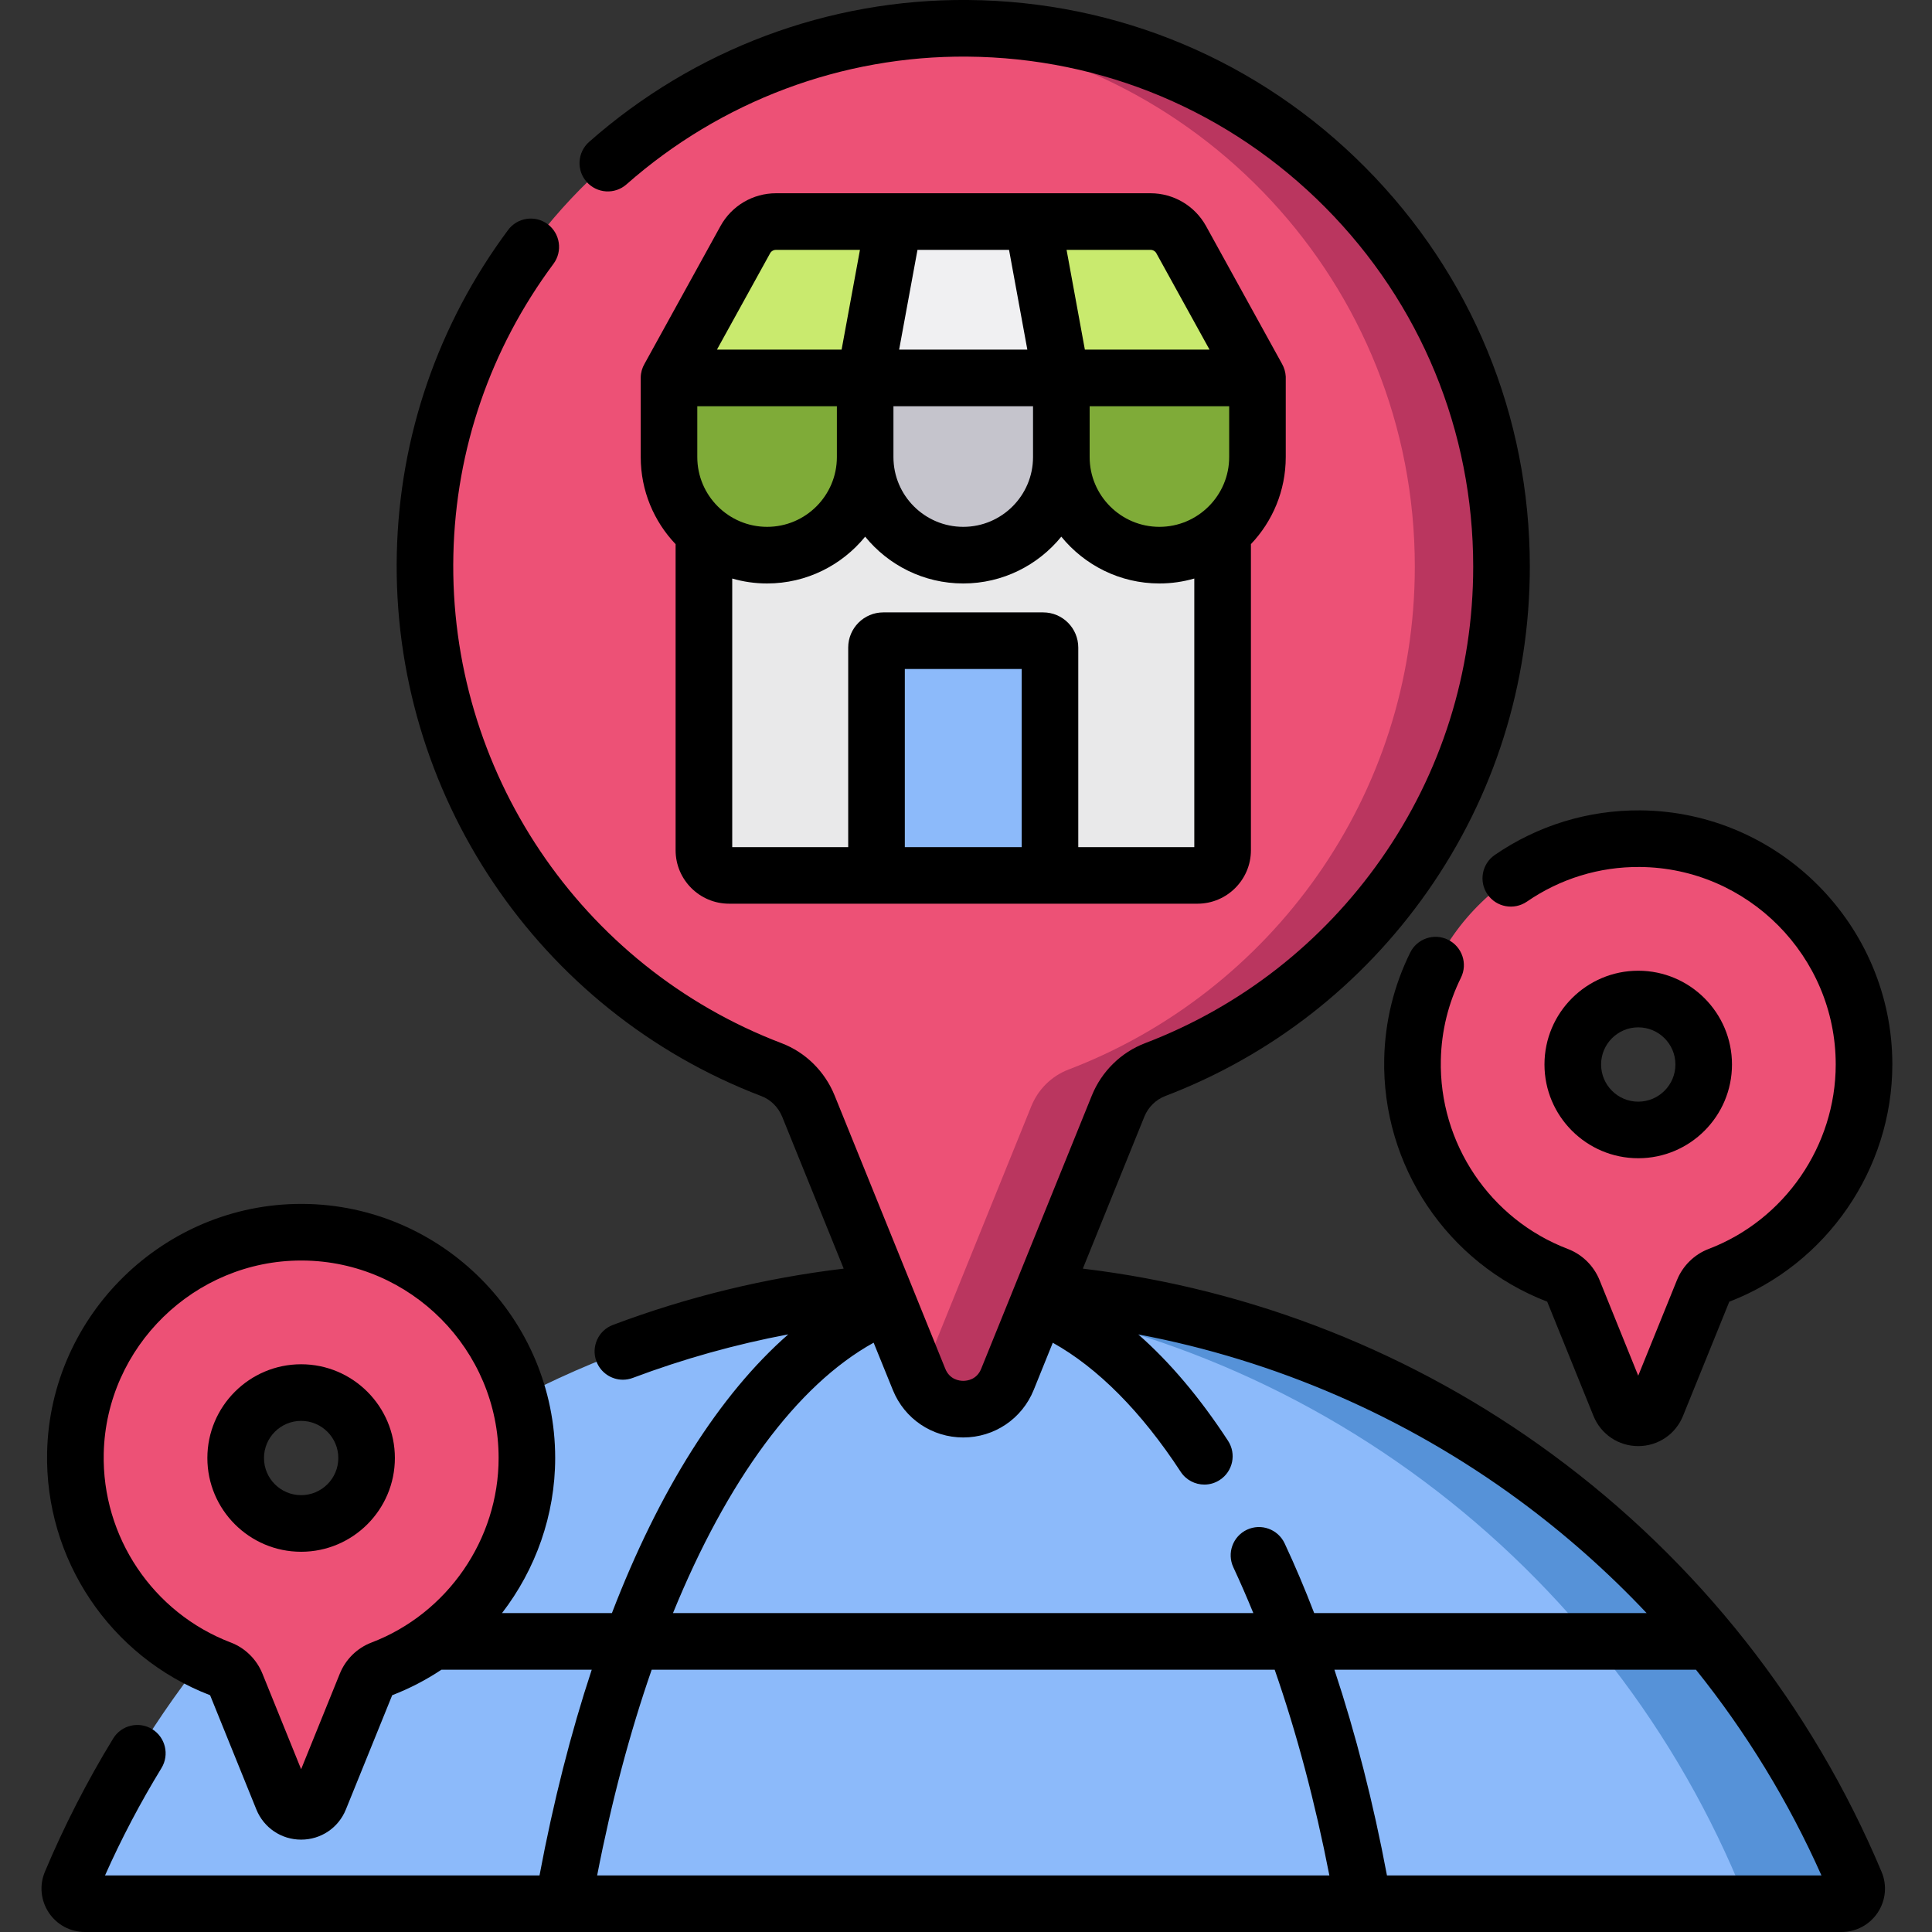
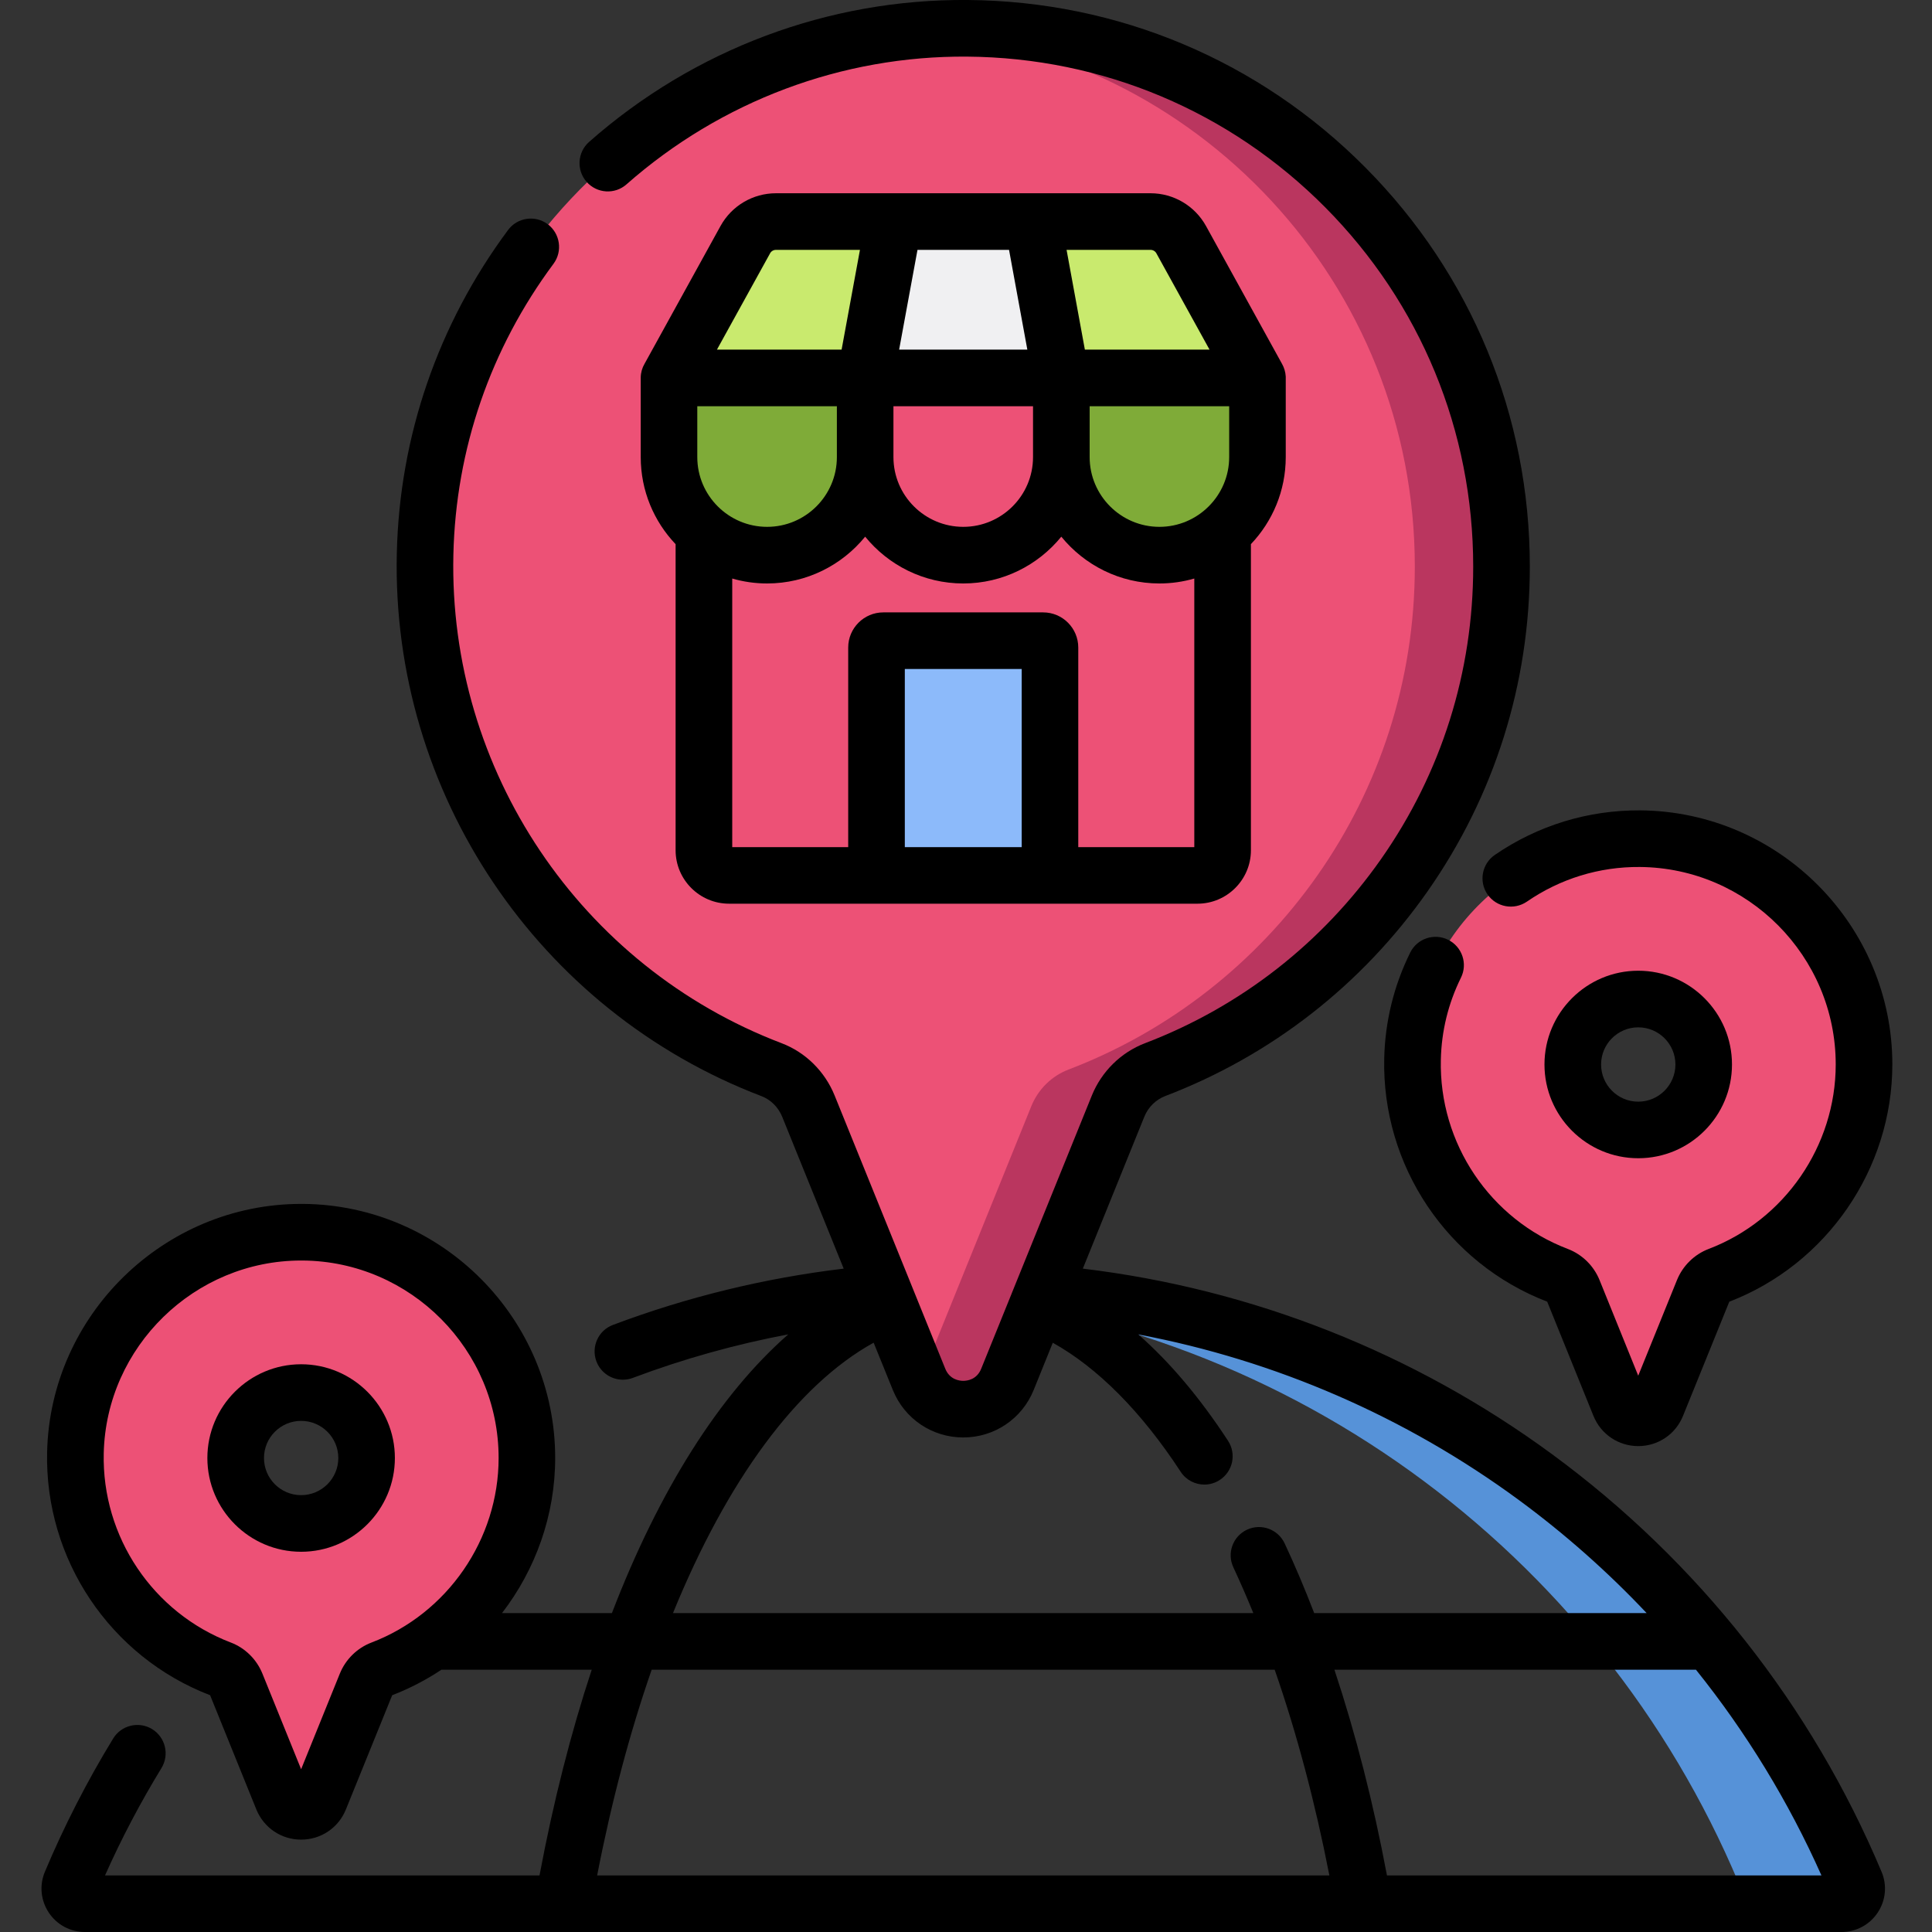
<svg xmlns="http://www.w3.org/2000/svg" width="36" height="36" viewBox="0 0 36 36" fill="none">
  <rect x="0" y="0" width="36" height="36" fill="#333333" stroke="none" />
  <g clip-path="url(#clip0_307_15519)">
-     <path d="M34.315 35.473H1.583C1.381 35.473 1.245 35.267 1.323 35.082C4.051 28.592 10.467 24.034 17.949 24.034C25.43 24.034 31.847 28.592 34.574 35.082C34.652 35.267 34.516 35.473 34.315 35.473Z" fill="#8CBAFA" />
    <path d="M34.574 35.082C31.847 28.591 25.43 24.034 17.949 24.034C17.583 24.034 17.219 24.045 16.859 24.067C23.869 24.485 29.8 28.909 32.395 35.082C32.473 35.267 32.336 35.473 32.135 35.473H34.315C34.516 35.473 34.652 35.267 34.574 35.082Z" fill="#5692D8" />
    <path d="M27.979 10.558C27.979 5.044 23.53 0.57 18.027 0.528C12.571 0.486 8.046 4.867 7.921 10.322C7.821 14.704 10.532 18.466 14.377 19.932C14.69 20.052 14.938 20.3 15.063 20.611L17.125 25.703C17.425 26.442 18.472 26.442 18.772 25.703L20.834 20.61C20.96 20.298 21.21 20.051 21.525 19.93C25.299 18.49 27.979 14.837 27.979 10.558Z" fill="#ED5176" />
    <path d="M18.027 0.528C17.731 0.525 17.437 0.537 17.147 0.56C22.305 0.975 26.363 5.292 26.363 10.558C26.363 14.837 23.682 18.49 19.909 19.93C19.594 20.051 19.345 20.298 19.218 20.61L17.156 25.703C17.151 25.714 17.146 25.725 17.141 25.736C17.458 26.442 18.477 26.431 18.772 25.703L20.834 20.61C20.961 20.298 21.21 20.051 21.525 19.93C25.299 18.49 27.979 14.837 27.979 10.558C27.979 5.044 23.531 0.57 18.027 0.528Z" fill="#BA365F" />
-     <path d="M13.116 7.043V15.843C13.116 16.102 13.326 16.312 13.584 16.312H22.313C22.572 16.312 22.782 16.102 22.782 15.843V7.043H13.116Z" fill="#E9E9EA" />
    <path d="M19.776 7.043V8.517C19.776 9.526 20.594 10.344 21.604 10.344C22.613 10.344 23.431 9.526 23.431 8.517V7.043H19.776Z" fill="#7FAB38" />
    <path d="M12.466 7.043V8.517C12.466 9.526 13.284 10.344 14.294 10.344C15.303 10.344 16.121 9.526 16.121 8.517V7.043H12.466Z" fill="#7FAB38" />
-     <path d="M16.121 7.043V8.517C16.121 9.526 16.939 10.344 17.949 10.344C18.958 10.344 19.776 9.526 19.776 8.517V7.043H16.121Z" fill="#C5C4CC" />
    <path d="M13.887 4.466L12.466 7.043H23.431L22.01 4.466C21.895 4.258 21.676 4.129 21.439 4.129H14.459C14.221 4.129 14.002 4.258 13.887 4.466Z" fill="#C9EA6E" />
    <path d="M19.776 7.043H16.121L16.657 4.128H19.241L19.776 7.043Z" fill="#F0F0F2" />
    <path d="M16.332 12.065V16.312H19.565V12.065C19.565 11.995 19.508 11.938 19.438 11.938H16.459C16.389 11.938 16.332 11.995 16.332 12.065Z" fill="#8CBAFA" />
    <path d="M30.559 15.627C28.271 15.61 26.373 17.447 26.32 19.735C26.279 21.573 27.416 23.151 29.028 23.766C29.16 23.816 29.264 23.92 29.316 24.051L30.181 26.186C30.307 26.497 30.746 26.497 30.872 26.186L31.736 24.051C31.79 23.919 31.894 23.816 32.027 23.765C33.609 23.161 34.733 21.629 34.733 19.834C34.733 17.522 32.868 15.645 30.559 15.627ZM30.526 21.055C29.853 21.055 29.306 20.509 29.306 19.835C29.306 19.162 29.853 18.616 30.526 18.616C31.2 18.616 31.746 19.162 31.746 19.835C31.746 20.509 31.2 21.055 30.526 21.055Z" fill="#ED5176" />
    <path d="M5.644 22.96C3.356 22.942 1.458 24.78 1.405 27.068C1.363 28.906 2.5 30.484 4.113 31.099C4.245 31.149 4.348 31.253 4.401 31.383L5.266 33.519C5.392 33.829 5.831 33.829 5.957 33.519L6.821 31.383C6.874 31.252 6.979 31.148 7.111 31.098C8.694 30.494 9.818 28.962 9.818 27.167C9.818 24.854 7.952 22.978 5.644 22.96ZM5.611 28.388C4.938 28.388 4.391 27.842 4.391 27.168C4.391 26.494 4.938 25.948 5.611 25.948C6.285 25.948 6.831 26.494 6.831 27.168C6.831 27.842 6.285 28.388 5.611 28.388Z" fill="#ED5176" />
    <path d="M28.922 27.098C26.348 25.207 23.337 24.018 20.177 23.639L21.323 20.808C21.395 20.631 21.537 20.49 21.713 20.423C23.69 19.668 25.379 18.35 26.599 16.611C27.846 14.832 28.506 12.739 28.506 10.558C28.506 7.752 27.418 5.11 25.441 3.12C23.465 1.13 20.834 0.022 18.032 0C15.439 -0.022 12.933 0.919 10.977 2.644C10.759 2.837 10.738 3.17 10.93 3.388C11.123 3.607 11.456 3.628 11.674 3.435C13.435 1.883 15.69 1.036 18.023 1.055C20.546 1.075 22.914 2.072 24.693 3.863C26.471 5.655 27.451 8.032 27.451 10.558C27.451 12.521 26.858 14.405 25.735 16.006C24.637 17.572 23.116 18.759 21.337 19.438C20.888 19.609 20.527 19.965 20.345 20.413L18.853 24.097C18.851 24.101 18.849 24.106 18.848 24.111C18.847 24.113 18.846 24.114 18.846 24.115L18.283 25.505C18.201 25.708 18.022 25.73 17.949 25.73C17.876 25.73 17.697 25.708 17.614 25.505L16.966 23.904C16.963 23.898 16.961 23.891 16.958 23.884L15.552 20.413C15.37 19.964 15.011 19.609 14.565 19.439C10.814 18.01 8.356 14.351 8.448 10.334C8.493 8.371 9.138 6.497 10.314 4.915C10.487 4.681 10.438 4.351 10.205 4.177C9.971 4.003 9.64 4.052 9.467 4.286C8.161 6.044 7.444 8.128 7.394 10.31C7.292 14.772 10.023 18.837 14.189 20.425C14.362 20.491 14.502 20.631 14.575 20.809L15.721 23.639C14.25 23.815 12.807 24.166 11.421 24.688C11.149 24.79 11.011 25.094 11.113 25.367C11.193 25.578 11.393 25.709 11.607 25.709C11.668 25.709 11.731 25.698 11.792 25.675C12.733 25.321 13.702 25.05 14.688 24.864C13.404 25.989 12.281 27.771 11.402 30.058H9.354C9.981 29.244 10.345 28.231 10.345 27.167C10.345 24.576 8.238 22.453 5.648 22.433C5.636 22.433 5.624 22.433 5.612 22.433C3.057 22.433 0.937 24.499 0.878 27.056C0.832 29.053 2.052 30.872 3.915 31.588L4.777 33.717C4.916 34.059 5.243 34.279 5.611 34.279C5.98 34.279 6.307 34.059 6.445 33.717L7.308 31.588C7.634 31.462 7.941 31.302 8.225 31.113H11.026C10.639 32.284 10.312 33.568 10.053 34.946H1.957C2.262 34.26 2.616 33.588 3.009 32.945C3.161 32.696 3.082 32.371 2.834 32.219C2.585 32.068 2.261 32.146 2.109 32.394C1.623 33.189 1.195 34.025 0.836 34.879C0.731 35.13 0.759 35.414 0.91 35.64C1.06 35.866 1.312 36 1.583 36H34.315C34.586 36 34.838 35.865 34.988 35.639C35.139 35.412 35.166 35.128 35.06 34.878C33.76 31.783 31.638 29.093 28.922 27.098ZM6.923 30.606C6.656 30.707 6.44 30.919 6.332 31.186L5.611 32.967L4.89 31.186C4.782 30.919 4.567 30.707 4.301 30.606C2.849 30.052 1.897 28.636 1.933 27.08C1.978 25.093 3.626 23.488 5.612 23.488H5.64C7.653 23.503 9.291 25.154 9.291 27.167C9.291 28.683 8.339 30.065 6.923 30.606ZM16.279 25.019L16.637 25.901C16.854 26.438 17.369 26.785 17.949 26.785C18.528 26.785 19.043 26.438 19.261 25.901L19.617 25.02C20.454 25.486 21.27 26.307 22 27.424C22.101 27.579 22.27 27.663 22.442 27.663C22.54 27.663 22.641 27.635 22.73 27.576C22.974 27.417 23.042 27.09 22.882 26.846C22.358 26.044 21.799 25.382 21.21 24.865C23.765 25.347 26.187 26.397 28.298 27.948C29.159 28.581 29.957 29.288 30.683 30.058H24.488C24.314 29.605 24.13 29.17 23.937 28.758C23.813 28.494 23.499 28.381 23.235 28.504C22.972 28.628 22.858 28.941 22.982 29.205C23.11 29.48 23.234 29.764 23.354 30.058H12.54C13.546 27.592 14.845 25.812 16.279 25.019ZM11.127 34.946C11.396 33.561 11.739 32.275 12.143 31.113H23.752C24.161 32.288 24.505 33.581 24.771 34.946H11.127ZM25.844 34.946C25.59 33.591 25.259 32.3 24.865 31.113H31.602C32.54 32.282 33.327 33.569 33.94 34.946H25.844Z" fill="black" />
    <path d="M13.585 16.839H22.313C22.862 16.839 23.309 16.392 23.309 15.844V10.139C23.711 9.717 23.958 9.145 23.958 8.517V7.043C23.958 7.041 23.958 7.039 23.958 7.038C23.958 7.036 23.958 7.034 23.958 7.032C23.958 7.027 23.958 7.022 23.958 7.018C23.958 7.018 23.958 7.017 23.958 7.017C23.953 6.93 23.928 6.849 23.888 6.779L22.472 4.211C22.264 3.835 21.868 3.601 21.439 3.601H19.255C19.25 3.601 19.246 3.601 19.241 3.601H16.657C16.652 3.601 16.647 3.601 16.643 3.601H14.459C14.029 3.601 13.633 3.835 13.426 4.211L12.01 6.779C11.966 6.854 11.941 6.94 11.939 7.032V7.036C11.939 7.038 11.939 7.041 11.939 7.043V8.517C11.939 9.145 12.186 9.717 12.589 10.14V15.844C12.589 16.392 13.036 16.839 13.585 16.839ZM18.802 4.656L19.143 6.515H16.754L17.096 4.656H18.802ZM22.904 8.517C22.904 9.233 22.32 9.817 21.604 9.817C20.887 9.817 20.304 9.233 20.304 8.517V7.57H22.904V8.517ZM16.649 7.57H19.249V8.517C19.249 9.234 18.666 9.817 17.949 9.817C17.232 9.817 16.648 9.234 16.648 8.517V7.57H16.649ZM15.594 7.57V8.517C15.594 9.234 15.011 9.817 14.294 9.817C13.577 9.817 12.993 9.234 12.993 8.517V7.57H15.594ZM19.038 15.785H16.86V12.466H19.038V15.785ZM20.092 15.785V12.066C20.092 11.705 19.799 11.411 19.438 11.411H16.459C16.099 11.411 15.805 11.705 15.805 12.066V15.785H13.644V10.78C13.85 10.84 14.068 10.872 14.294 10.872C15.03 10.872 15.689 10.531 16.121 10C16.553 10.531 17.212 10.872 17.949 10.872C18.685 10.872 19.344 10.531 19.776 10C20.208 10.531 20.867 10.872 21.604 10.872C21.829 10.872 22.047 10.84 22.254 10.78V15.785H20.092ZM21.548 4.721L22.538 6.515H20.215L19.874 4.656H21.439C21.484 4.656 21.526 4.68 21.548 4.721ZM14.349 4.721C14.371 4.68 14.413 4.656 14.459 4.656H16.024L15.682 6.515H13.359L14.349 4.721Z" fill="black" />
-     <path d="M30.526 21.582C31.49 21.582 32.273 20.799 32.273 19.835C32.273 18.872 31.49 18.088 30.526 18.088C29.563 18.088 28.779 18.872 28.779 19.835C28.779 20.799 29.563 21.582 30.526 21.582ZM30.526 19.143C30.908 19.143 31.219 19.453 31.219 19.835C31.219 20.217 30.908 20.528 30.526 20.528C30.144 20.528 29.834 20.217 29.834 19.835C29.834 19.453 30.145 19.143 30.526 19.143Z" fill="black" />
+     <path d="M30.526 21.582C31.49 21.582 32.273 20.799 32.273 19.835C32.273 18.872 31.49 18.088 30.526 18.088C29.563 18.088 28.779 18.872 28.779 19.835C28.779 20.799 29.563 21.582 30.526 21.582M30.526 19.143C30.908 19.143 31.219 19.453 31.219 19.835C31.219 20.217 30.908 20.528 30.526 20.528C30.144 20.528 29.834 20.217 29.834 19.835C29.834 19.453 30.145 19.143 30.526 19.143Z" fill="black" />
    <path d="M27.717 16.665C27.882 16.905 28.21 16.965 28.451 16.801C29.074 16.372 29.802 16.149 30.555 16.155C32.568 16.17 34.206 17.821 34.206 19.834C34.206 21.35 33.255 22.732 31.839 23.272C31.571 23.374 31.356 23.586 31.248 23.852L30.526 25.634L29.805 23.852C29.697 23.586 29.482 23.375 29.216 23.273C27.764 22.72 26.812 21.302 26.848 19.747C26.86 19.211 26.986 18.697 27.223 18.217C27.352 17.956 27.244 17.64 26.983 17.511C26.722 17.382 26.406 17.489 26.277 17.75C25.972 18.369 25.809 19.032 25.793 19.723C25.748 21.72 26.967 23.539 28.83 24.255L29.692 26.384C29.831 26.726 30.158 26.946 30.526 26.946C30.895 26.946 31.222 26.726 31.36 26.384L32.223 24.255C34.04 23.557 35.261 21.781 35.261 19.834C35.261 17.243 33.154 15.12 30.563 15.1C29.592 15.094 28.655 15.38 27.853 15.931C27.613 16.096 27.552 16.425 27.717 16.665Z" fill="black" />
    <path d="M5.611 25.421C4.648 25.421 3.864 26.205 3.864 27.168C3.864 28.131 4.648 28.915 5.611 28.915C6.574 28.915 7.358 28.131 7.358 27.168C7.358 26.205 6.574 25.421 5.611 25.421ZM5.611 27.86C5.229 27.86 4.919 27.55 4.919 27.168C4.919 26.786 5.229 26.476 5.611 26.476C5.993 26.476 6.304 26.786 6.304 27.168C6.304 27.55 5.993 27.86 5.611 27.86Z" fill="black" />
  </g>
  <defs>
    <clipPath id="clip0_307_15519">
      <rect width="36" height="36" fill="white" />
    </clipPath>
  </defs>
</svg>